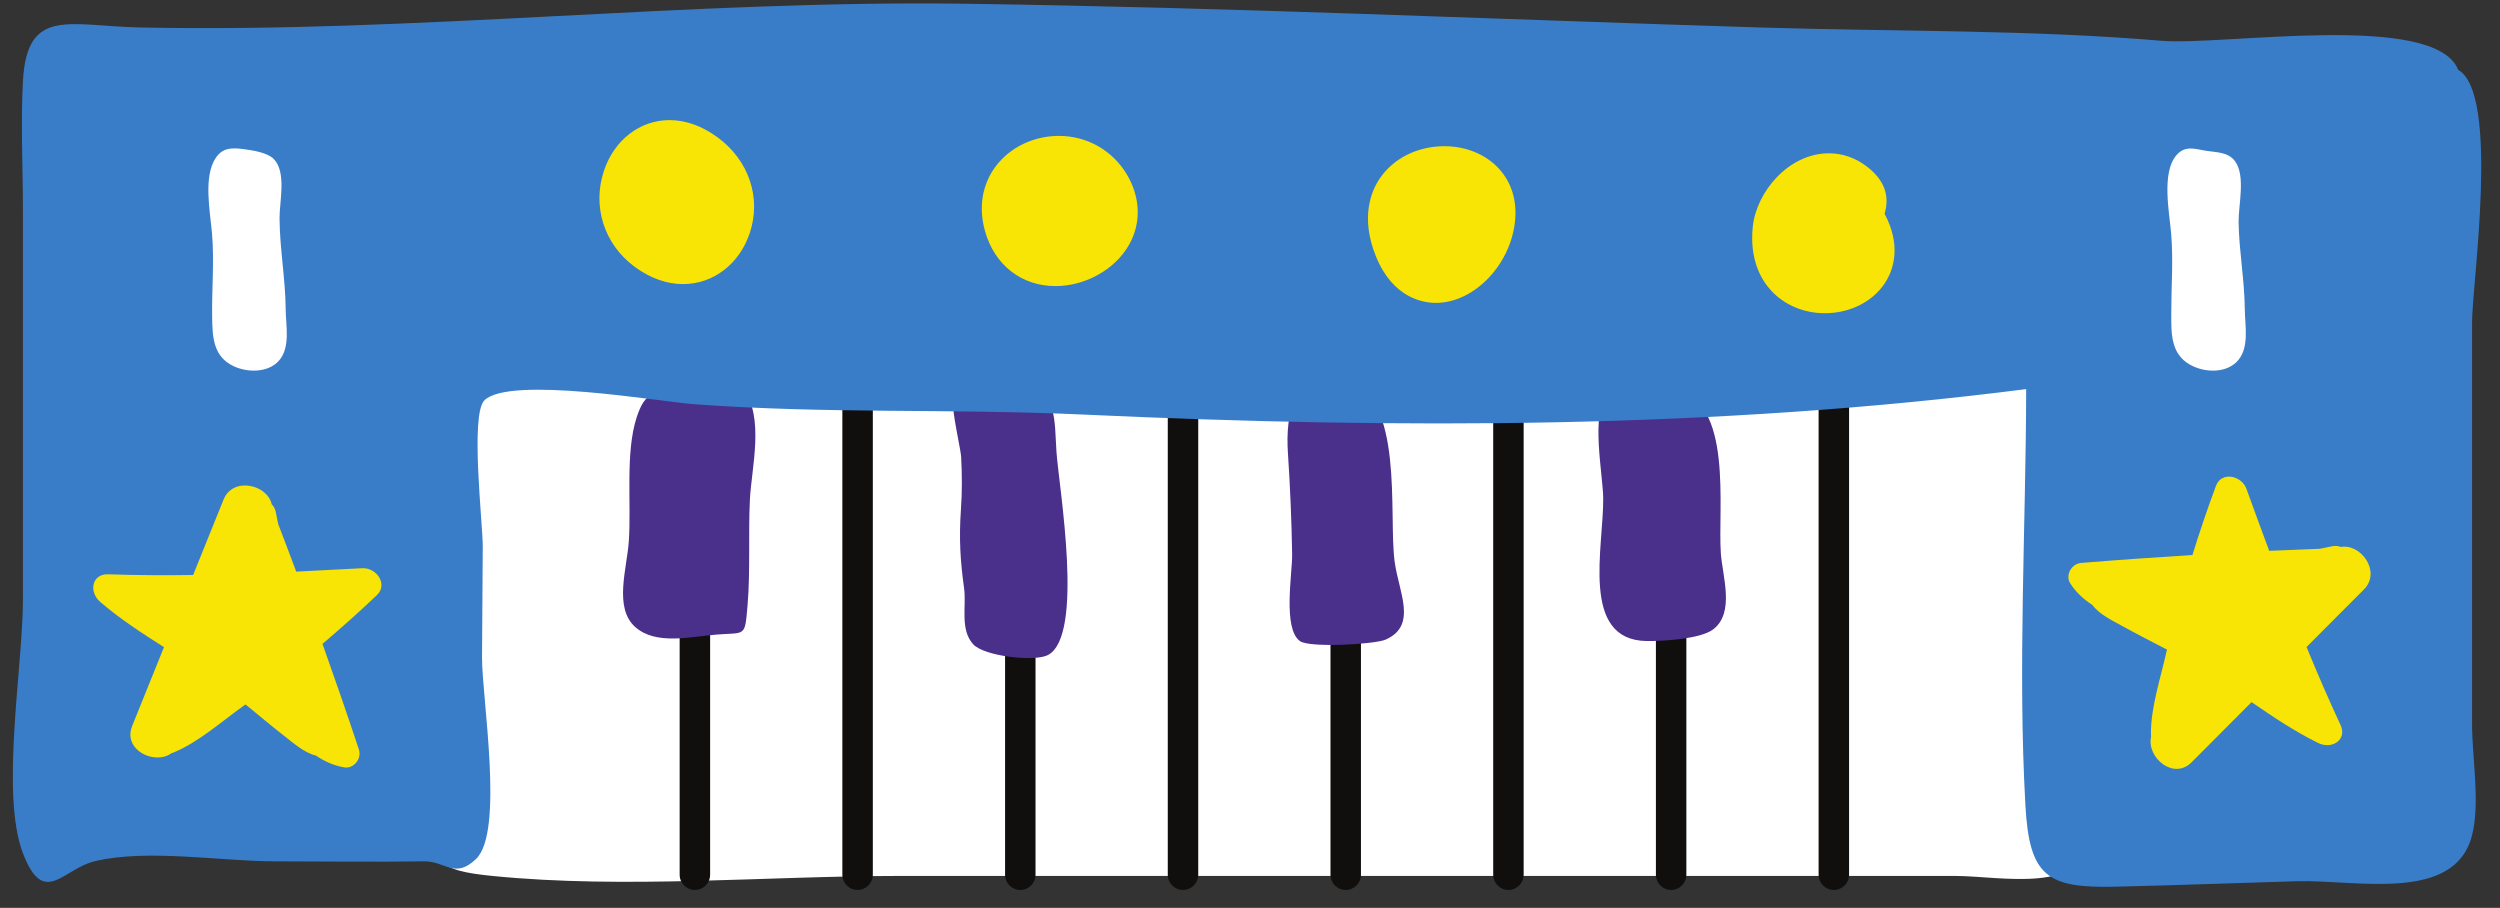
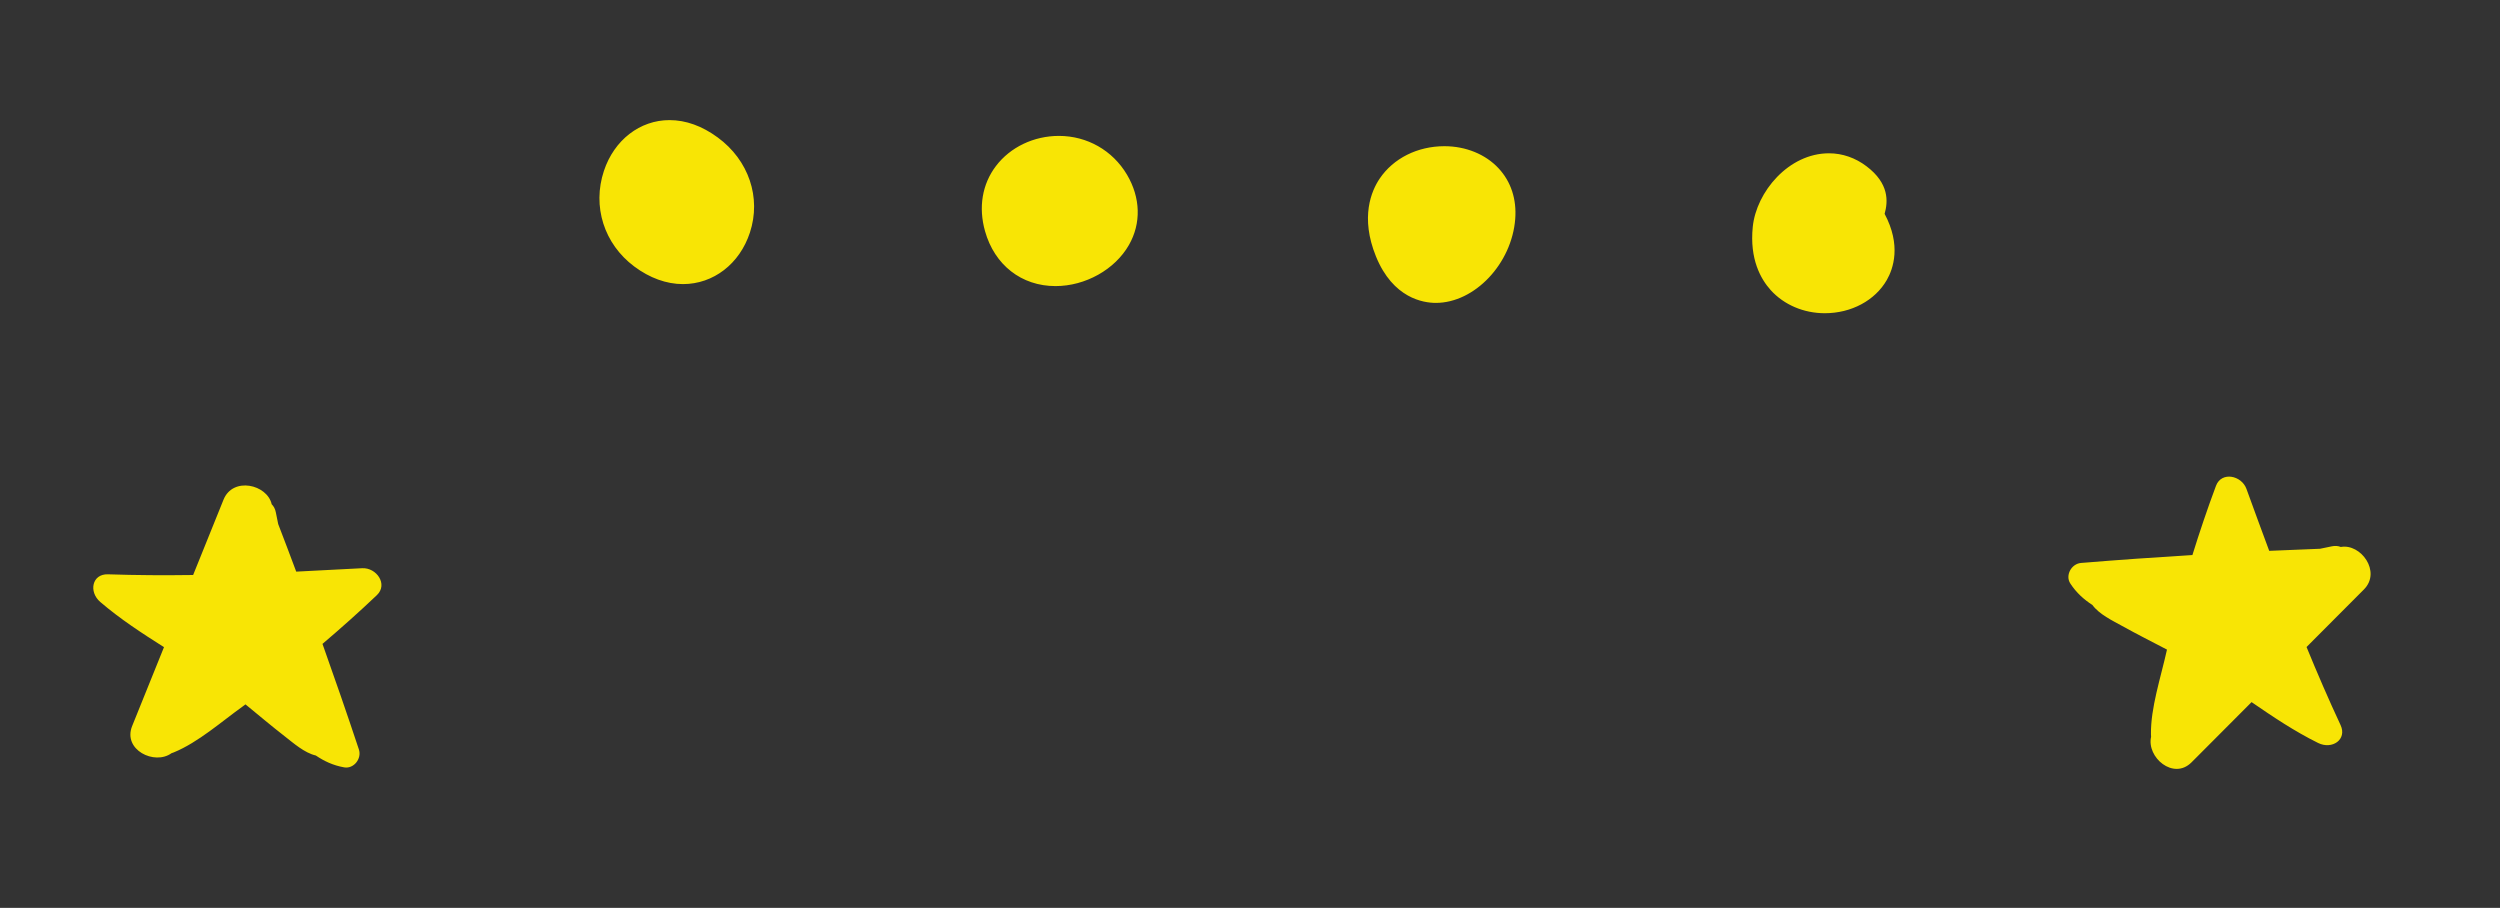
<svg xmlns="http://www.w3.org/2000/svg" height="183.9" preserveAspectRatio="xMidYMid meet" version="1.0" viewBox="-2.6 -0.7 506.4 183.9" width="506.4" zoomAndPan="magnify">
  <rect x="-2.6" y="-0.7" width="506.4" height="183.9" fill="#333333" stroke="none" />
  <defs>
    <clipPath id="a">
-       <path d="M 135 78 L 372 78 L 372 179.57 L 135 179.57 Z M 135 78" />
-     </clipPath>
+       </clipPath>
  </defs>
  <g>
    <g id="change1_1">
-       <path d="M 418.477 71.555 C 412.047 66.391 386.086 69.621 377.754 69.398 C 326.73 68.035 275.594 65.695 224.551 66.691 C 199.699 67.18 175.105 69.07 150.391 71.652 C 138.887 72.855 127.371 73.938 115.789 73.699 C 107.762 73.531 90.781 66.965 84.973 74.062 C 82.828 76.68 82.312 93.922 81.516 98.68 C 79.887 108.434 80.641 118.086 81.148 127.895 C 81.742 139.301 81.504 151.297 82.98 162.621 C 84.457 173.973 85.973 175.621 97.133 176.73 C 124.012 179.41 152.512 176.73 179.488 176.73 C 229.379 176.73 279.273 176.73 329.164 176.73 C 350.602 176.73 372.043 176.73 393.48 176.73 C 402.547 176.73 419.945 180.695 420.77 168.562 C 422.34 145.262 422.703 121.883 421.898 98.543 C 421.68 92.277 424.273 76.215 418.477 71.555 Z M 454.668 63.984 C 454.621 63.27 454.578 62.574 454.57 61.926 C 454.547 58.789 454.23 55.684 453.93 52.68 C 453.637 49.777 453.359 47.035 453.316 44.262 C 453.305 43.434 453.406 42.34 453.516 41.18 C 453.84 37.73 454.246 33.434 452.145 30.535 C 450.363 28.078 447.691 27.773 445.738 27.551 C 445.367 27.508 445 27.469 444.645 27.41 C 444.344 27.359 444.047 27.301 443.758 27.246 C 442.926 27.082 442.066 26.914 441.141 26.914 C 439.258 26.914 437.664 27.652 436.402 29.109 C 433.117 32.895 433.906 39.598 434.48 44.492 C 434.578 45.344 434.672 46.125 434.73 46.801 C 435.023 50.285 434.934 53.719 434.84 57.352 C 434.797 59.082 434.75 60.816 434.75 62.555 L 434.746 63.082 C 434.734 67.266 434.719 72.469 439.805 75.328 C 441.543 76.309 443.625 76.844 445.664 76.844 C 448.145 76.844 450.391 76.027 451.992 74.547 C 455.145 71.633 454.879 67.391 454.668 63.984 Z M 57.836 64.016 C 58.047 67.188 58.309 71.133 55.723 74.023 C 54.098 75.84 51.648 76.84 48.82 76.84 C 47.016 76.84 45.152 76.422 43.582 75.66 C 38.043 72.984 37.961 67.512 37.902 63.52 C 37.871 61.324 37.93 59.129 37.988 57.008 C 38.082 53.488 38.172 50.168 37.891 46.801 C 37.828 46.074 37.734 45.262 37.633 44.395 C 37.094 39.691 36.418 33.84 39.055 29.906 C 40.414 27.875 42.32 26.891 44.871 26.891 C 45.656 26.891 46.434 26.977 47.094 27.062 C 49.871 27.43 52.941 28.039 54.637 29.801 C 57.379 32.652 56.98 37.164 56.66 40.789 C 56.574 41.805 56.488 42.762 56.492 43.496 C 56.512 46.473 56.797 49.406 57.102 52.516 C 57.398 55.574 57.707 58.738 57.73 61.926 C 57.738 62.578 57.785 63.285 57.836 64.016" fill="#fff" />
-     </g>
+       </g>
    <g clip-path="url(#a)" id="change2_1">
      <path d="M 302.945 78.102 C 301.242 78.102 299.863 79.484 299.863 81.188 L 299.863 176.484 C 299.863 178.188 301.242 179.57 302.945 179.57 C 304.652 179.57 306.031 178.188 306.031 176.484 L 306.031 81.188 C 306.031 79.484 304.652 78.102 302.945 78.102 Z M 368.863 78.102 C 367.16 78.102 365.777 79.484 365.777 81.188 L 365.777 176.484 C 365.777 178.188 367.16 179.57 368.863 179.57 C 370.566 179.57 371.949 178.188 371.949 176.484 L 371.949 81.188 C 371.949 79.484 370.566 78.102 368.863 78.102 Z M 269.988 78.102 C 268.285 78.102 266.902 79.484 266.902 81.188 L 266.902 176.484 C 266.902 178.188 268.285 179.57 269.988 179.57 C 271.691 179.57 273.074 178.188 273.074 176.484 L 273.074 81.188 C 273.074 79.484 271.691 78.102 269.988 78.102 Z M 335.906 78.102 C 334.199 78.102 332.82 79.484 332.82 81.188 L 332.82 176.484 C 332.82 178.188 334.199 179.57 335.906 179.57 C 337.609 179.57 338.988 178.188 338.988 176.484 L 338.988 81.188 C 338.988 79.484 337.609 78.102 335.906 78.102 Z M 171.113 78.102 C 169.41 78.102 168.027 79.484 168.027 81.188 L 168.027 176.484 C 168.027 178.188 169.41 179.57 171.113 179.57 C 172.816 179.57 174.199 178.188 174.199 176.484 L 174.199 81.188 C 174.199 79.484 172.816 78.102 171.113 78.102 Z M 237.031 78.102 C 235.328 78.102 233.945 79.484 233.945 81.188 L 233.945 176.484 C 233.945 178.188 235.328 179.57 237.031 179.57 C 238.734 179.57 240.117 178.188 240.117 176.484 L 240.117 81.188 C 240.117 79.484 238.734 78.102 237.031 78.102 Z M 138.156 78.102 C 136.453 78.102 135.07 79.484 135.07 81.188 L 135.07 176.484 C 135.07 178.188 136.453 179.57 138.156 179.57 C 139.859 179.57 141.242 178.188 141.242 176.484 L 141.242 81.188 C 141.242 79.484 139.859 78.102 138.156 78.102 Z M 207.156 81.188 L 207.156 176.484 C 207.156 178.188 205.777 179.57 204.074 179.57 C 202.367 179.57 200.988 178.188 200.988 176.484 L 200.988 81.188 C 200.988 79.484 202.367 78.102 204.074 78.102 C 205.777 78.102 207.156 79.484 207.156 81.188" fill="#110f0d" />
    </g>
    <g id="change3_1">
-       <path d="M 270.059 76.289 C 259.324 73.281 257.762 83.277 258.281 91.051 C 258.738 97.895 259.023 104.746 259.137 111.605 C 259.199 115.297 257.176 126.684 260.742 129.176 C 262.727 130.559 275.879 129.824 278.07 128.859 C 284.578 125.992 280.727 119.281 279.895 113.035 C 278.617 103.457 281.934 79.621 270.059 76.289 Z M 135.504 78.477 C 129.723 78.586 128.051 78.695 126.371 83.812 C 124.027 90.977 125.305 101.312 124.77 108.992 C 124.387 114.457 121.715 122.387 126.039 126.277 C 130.25 130.066 137.293 128.254 142.582 127.836 C 148.449 127.371 148.27 128.465 148.824 121.891 C 149.414 114.906 148.957 107.543 149.301 100.488 C 149.613 94.066 152.344 83.727 147.875 78.055 C 148.121 78.367 136.215 78.465 135.504 78.477 Z M 204.383 76.922 C 200.445 76.059 192.031 76.566 190.516 80.801 C 190.086 82 192.012 90.414 192.082 91.73 C 192.277 95.316 192.305 98.855 192.051 102.438 C 191.629 108.43 191.926 112.953 192.688 118.461 C 193.184 122.062 191.797 126.855 194.559 129.832 C 196.809 132.258 207.035 133.391 209.688 131.977 C 217.086 128.016 211.926 98.203 211.398 90.828 C 210.941 84.477 211.73 78.535 204.383 76.922 Z M 344.406 126.797 C 341.816 128.758 334.09 129.195 330.934 129.148 C 317.43 128.949 322.238 110.16 322.148 100.207 C 322.105 95.535 319.496 82.711 323.02 79.27 C 324.371 77.949 334.637 77.949 336.629 78.301 C 348.539 80.398 345.336 102.273 345.969 111.332 C 346.297 116.043 348.867 123.422 344.406 126.797" fill="#4a2f8b" />
-     </g>
+       </g>
    <g id="change4_1">
-       <path d="M 450.316 72.734 C 447.879 74.988 443.742 74.711 441.016 73.176 C 437.02 70.93 437.211 66.68 437.215 62.555 C 437.223 57.215 437.637 51.93 437.188 46.598 C 436.836 42.387 435.184 34.281 438.266 30.727 C 440.039 28.68 442.027 29.48 444.246 29.844 C 446.285 30.18 448.73 30.027 450.145 31.984 C 452.309 34.969 450.801 40.875 450.848 44.297 C 450.938 50.18 452.055 56.027 452.105 61.945 C 452.133 65.402 453.18 70.086 450.316 72.734 Z M 53.883 72.379 C 51.656 74.867 47.445 74.789 44.652 73.441 C 40.574 71.469 40.43 67.578 40.371 63.48 C 40.289 57.832 40.824 52.238 40.348 46.598 C 39.984 42.277 38.523 35.133 41.105 31.281 C 42.52 29.168 44.418 29.203 46.773 29.512 C 48.484 29.734 51.586 30.188 52.859 31.512 C 55.48 34.238 54.004 40.109 54.023 43.512 C 54.062 49.66 55.215 55.766 55.266 61.945 C 55.289 65.211 56.293 69.684 53.883 72.379 Z M 498.141 64.555 C 498.141 56.797 503.816 18.316 495.328 13.438 C 490.574 1.527 447.676 8.613 435.203 7.559 C 408.375 5.289 381.086 5.707 354.184 4.875 C 300.406 3.211 246.609 0.797 192.812 0.059 C 137.066 -0.707 81.504 6 25.844 4.867 C 11.348 4.57 2.859 0.625 2.047 15.75 C 1.578 24.488 2.047 33.406 2.047 42.148 C 2.047 68.344 2.047 94.539 2.047 120.73 C 2.047 134.156 -2.559 160.105 2.047 172.133 C 6.285 183.188 10.133 175.324 16.516 173.77 C 27.156 171.184 42.098 173.77 53.047 173.77 C 63.129 173.77 73.223 173.926 83.305 173.77 C 87.582 173.707 89.523 177.43 93.828 173.297 C 99.57 167.781 95.004 140.66 95.039 132.414 C 95.074 124.98 95.121 117.547 95.188 110.113 C 95.227 105.566 92.582 83.262 95.535 80.379 C 100.672 75.367 131.09 80.676 138.156 81.188 C 165.68 83.184 189.25 82.008 217.254 83.293 C 280.773 86.211 344.648 86.211 407.82 78.117 C 407.77 106.07 406.105 134.574 407.668 162.473 C 408.477 176.859 412.059 179.223 425.895 178.906 C 438.16 178.629 450.426 178.16 462.691 177.797 C 474.492 177.449 494.652 182.305 498.141 168.48 C 499.812 161.867 498.141 152.742 498.141 145.973 C 498.141 118.836 498.141 91.695 498.141 64.555" fill="#397dc9" />
-     </g>
+       </g>
    <g id="change5_1">
-       <path d="M 289.977 28.914 C 284.535 28.914 279.633 31.371 276.859 35.488 C 275.199 37.957 272.891 43.285 276.109 51.23 C 279.559 59.734 285.734 60.652 288.23 60.656 C 296.117 60.656 303.637 52.703 304.324 43.641 C 304.629 39.641 303.465 36.102 300.965 33.406 C 298.32 30.551 294.316 28.914 289.977 28.914 Z M 142.785 27.145 C 139.605 24.812 136.32 23.629 133.016 23.629 C 127.02 23.629 121.805 27.664 119.73 33.914 C 117.34 41.098 119.75 48.699 125.871 53.277 C 129 55.613 132.41 56.848 135.734 56.848 C 141.902 56.848 147.227 52.75 149.305 46.402 C 151.629 39.316 149.066 31.754 142.785 27.145 Z M 375.492 32.988 C 373.223 31.266 370.594 30.352 367.883 30.352 C 359.68 30.352 353.16 38.199 352.441 45.242 C 351.773 51.773 354.051 55.824 356.078 58.07 C 358.766 61.039 362.754 62.746 367.031 62.746 C 372.402 62.746 377.215 60.164 379.594 56.012 C 380.91 53.711 382.539 48.98 379.148 42.617 C 379.848 40.102 380.094 36.48 375.492 32.988 Z M 211.891 26.828 C 206.801 26.828 202.031 29.113 199.133 32.938 C 196.352 36.605 195.566 41.289 196.926 46.121 C 198.852 52.984 204.32 57.25 211.199 57.25 C 217.262 57.25 223.242 53.898 226.082 48.914 C 228.586 44.527 228.438 39.34 225.68 34.68 C 222.766 29.766 217.609 26.828 211.891 26.828 Z M 471.555 110.094 C 471.031 109.883 470.414 109.812 469.711 109.969 C 468.926 110.141 468.137 110.293 467.352 110.457 C 463.914 110.586 460.48 110.719 457.051 110.879 C 455.496 106.703 453.965 102.52 452.445 98.336 C 451.453 95.594 447.379 94.738 446.27 97.707 C 444.539 102.332 442.965 107.012 441.496 111.727 C 433.965 112.188 426.441 112.715 418.934 113.332 C 416.984 113.492 415.691 115.848 416.762 117.492 C 418.004 119.395 419.539 120.75 421.23 121.84 C 422.637 123.758 425.289 125 427.273 126.102 C 430.258 127.762 433.316 129.301 436.344 130.883 C 436.297 131.09 436.242 131.297 436.195 131.504 C 435.055 136.668 433.023 142.699 433.098 148.043 C 433.102 148.215 433.113 148.379 433.125 148.547 C 432.184 152.699 437.652 157.395 441.316 153.719 C 445.371 149.652 449.426 145.586 453.48 141.52 C 457.82 144.504 462.191 147.441 466.961 149.797 C 469.785 151.195 472.879 149.109 471.504 146.168 C 469.066 140.941 466.789 135.664 464.613 130.359 C 468.484 126.473 472.359 122.59 476.23 118.707 C 479.828 115.102 475.586 109.352 471.555 110.094 Z M 73.75 119.84 C 70.172 123.246 66.484 126.527 62.723 129.727 C 65.254 136.836 67.723 143.961 70.098 151.113 C 70.715 152.969 69.059 155.082 67.121 154.738 C 64.887 154.348 63.039 153.465 61.371 152.336 C 59.059 151.797 56.875 149.844 55.078 148.449 C 52.383 146.355 49.77 144.145 47.125 141.98 C 46.953 142.105 46.785 142.238 46.613 142.359 C 42.309 145.438 37.559 149.668 32.613 151.699 C 32.453 151.766 32.297 151.816 32.137 151.871 C 28.691 154.367 22.227 151.176 24.168 146.363 C 26.32 141.039 28.469 135.715 30.617 130.387 C 26.168 127.566 21.754 124.703 17.715 121.238 C 15.32 119.188 16.027 115.523 19.273 115.633 C 25.039 115.828 30.785 115.852 36.52 115.773 C 38.57 110.688 40.625 105.602 42.676 100.516 C 44.586 95.793 51.535 97.438 52.434 101.438 C 52.832 101.836 53.141 102.375 53.273 103.086 C 53.422 103.875 53.594 104.66 53.75 105.449 C 54.98 108.656 56.207 111.867 57.402 115.09 C 61.852 114.879 66.301 114.648 70.746 114.398 C 73.656 114.238 76.043 117.652 73.75 119.84" fill="#f8e505" />
+       <path d="M 289.977 28.914 C 284.535 28.914 279.633 31.371 276.859 35.488 C 275.199 37.957 272.891 43.285 276.109 51.23 C 279.559 59.734 285.734 60.652 288.23 60.656 C 296.117 60.656 303.637 52.703 304.324 43.641 C 304.629 39.641 303.465 36.102 300.965 33.406 C 298.32 30.551 294.316 28.914 289.977 28.914 Z M 142.785 27.145 C 139.605 24.812 136.32 23.629 133.016 23.629 C 127.02 23.629 121.805 27.664 119.73 33.914 C 117.34 41.098 119.75 48.699 125.871 53.277 C 129 55.613 132.41 56.848 135.734 56.848 C 141.902 56.848 147.227 52.75 149.305 46.402 C 151.629 39.316 149.066 31.754 142.785 27.145 Z M 375.492 32.988 C 373.223 31.266 370.594 30.352 367.883 30.352 C 359.68 30.352 353.16 38.199 352.441 45.242 C 351.773 51.773 354.051 55.824 356.078 58.07 C 358.766 61.039 362.754 62.746 367.031 62.746 C 372.402 62.746 377.215 60.164 379.594 56.012 C 380.91 53.711 382.539 48.98 379.148 42.617 C 379.848 40.102 380.094 36.48 375.492 32.988 Z M 211.891 26.828 C 206.801 26.828 202.031 29.113 199.133 32.938 C 196.352 36.605 195.566 41.289 196.926 46.121 C 198.852 52.984 204.32 57.25 211.199 57.25 C 217.262 57.25 223.242 53.898 226.082 48.914 C 228.586 44.527 228.438 39.34 225.68 34.68 C 222.766 29.766 217.609 26.828 211.891 26.828 Z M 471.555 110.094 C 471.031 109.883 470.414 109.812 469.711 109.969 C 468.926 110.141 468.137 110.293 467.352 110.457 C 463.914 110.586 460.48 110.719 457.051 110.879 C 455.496 106.703 453.965 102.52 452.445 98.336 C 451.453 95.594 447.379 94.738 446.27 97.707 C 444.539 102.332 442.965 107.012 441.496 111.727 C 433.965 112.188 426.441 112.715 418.934 113.332 C 416.984 113.492 415.691 115.848 416.762 117.492 C 418.004 119.395 419.539 120.75 421.23 121.84 C 422.637 123.758 425.289 125 427.273 126.102 C 430.258 127.762 433.316 129.301 436.344 130.883 C 435.055 136.668 433.023 142.699 433.098 148.043 C 433.102 148.215 433.113 148.379 433.125 148.547 C 432.184 152.699 437.652 157.395 441.316 153.719 C 445.371 149.652 449.426 145.586 453.48 141.52 C 457.82 144.504 462.191 147.441 466.961 149.797 C 469.785 151.195 472.879 149.109 471.504 146.168 C 469.066 140.941 466.789 135.664 464.613 130.359 C 468.484 126.473 472.359 122.59 476.23 118.707 C 479.828 115.102 475.586 109.352 471.555 110.094 Z M 73.75 119.84 C 70.172 123.246 66.484 126.527 62.723 129.727 C 65.254 136.836 67.723 143.961 70.098 151.113 C 70.715 152.969 69.059 155.082 67.121 154.738 C 64.887 154.348 63.039 153.465 61.371 152.336 C 59.059 151.797 56.875 149.844 55.078 148.449 C 52.383 146.355 49.77 144.145 47.125 141.98 C 46.953 142.105 46.785 142.238 46.613 142.359 C 42.309 145.438 37.559 149.668 32.613 151.699 C 32.453 151.766 32.297 151.816 32.137 151.871 C 28.691 154.367 22.227 151.176 24.168 146.363 C 26.32 141.039 28.469 135.715 30.617 130.387 C 26.168 127.566 21.754 124.703 17.715 121.238 C 15.32 119.188 16.027 115.523 19.273 115.633 C 25.039 115.828 30.785 115.852 36.52 115.773 C 38.57 110.688 40.625 105.602 42.676 100.516 C 44.586 95.793 51.535 97.438 52.434 101.438 C 52.832 101.836 53.141 102.375 53.273 103.086 C 53.422 103.875 53.594 104.66 53.75 105.449 C 54.98 108.656 56.207 111.867 57.402 115.09 C 61.852 114.879 66.301 114.648 70.746 114.398 C 73.656 114.238 76.043 117.652 73.75 119.84" fill="#f8e505" />
    </g>
  </g>
</svg>